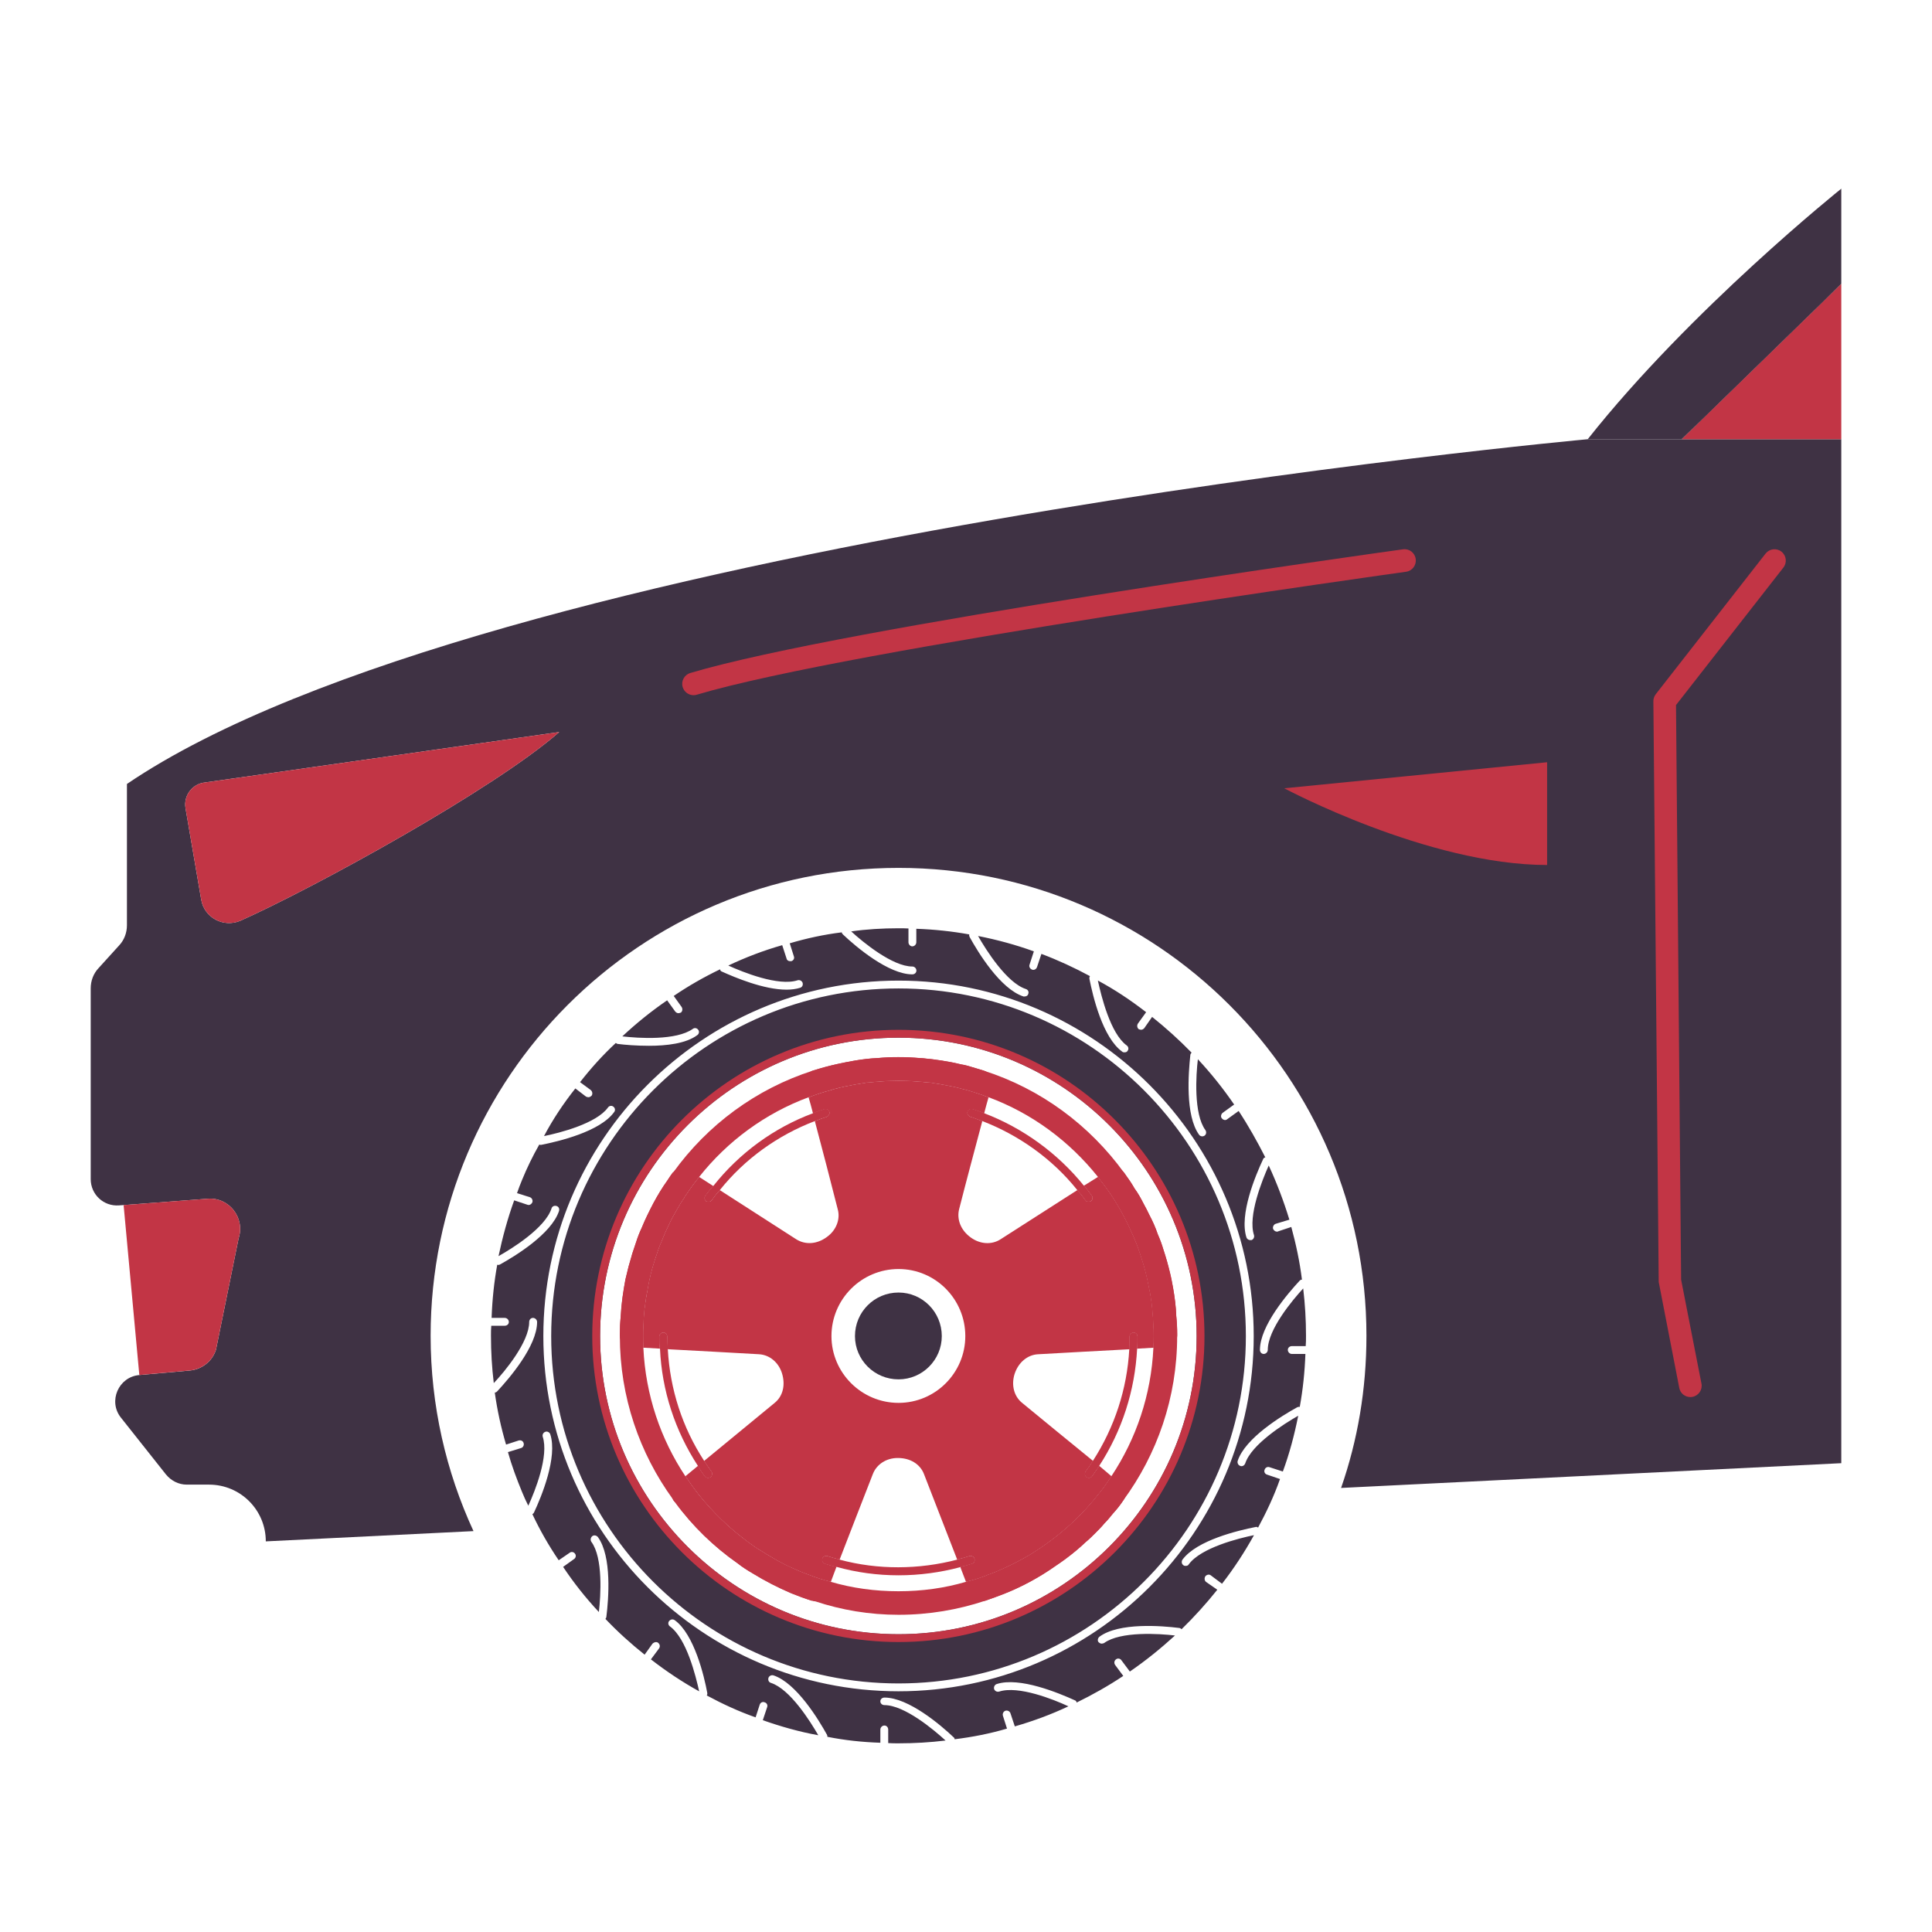
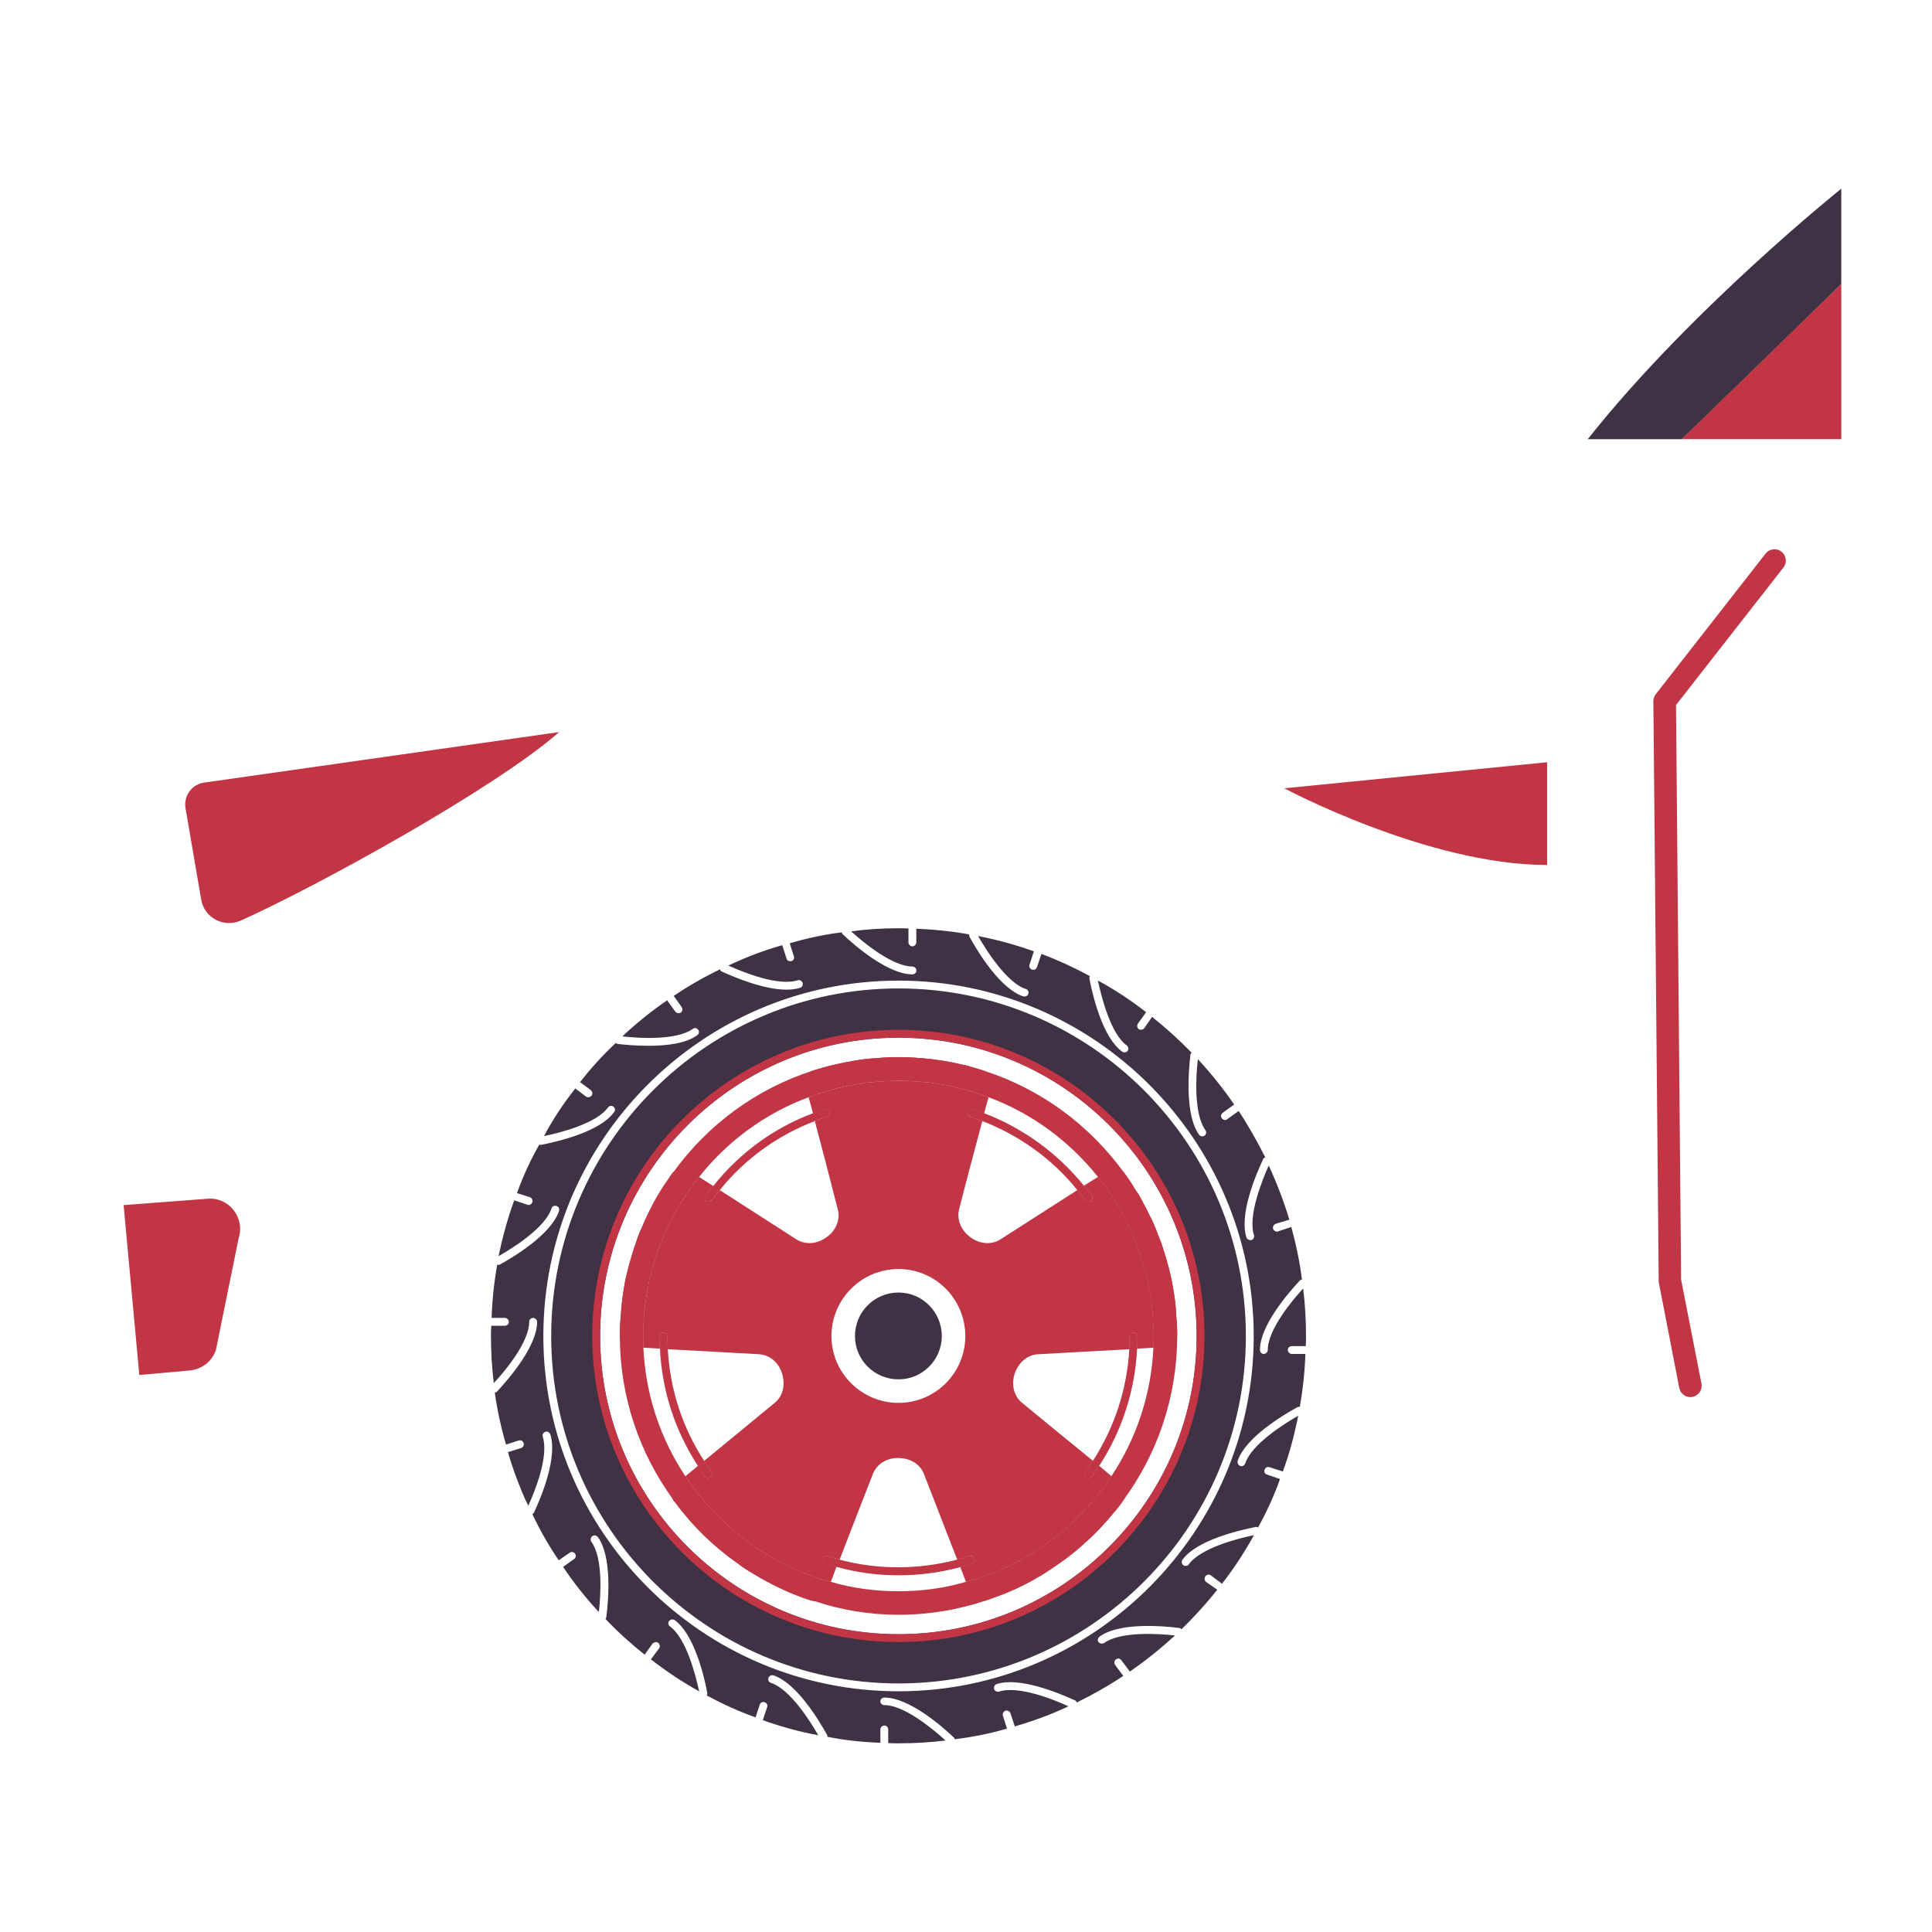
<svg xmlns="http://www.w3.org/2000/svg" version="1.1" id="Layer_1" x="0px" y="0px" viewBox="0 0 64 64" style="enable-background:new 0 0 64 64;" xml:space="preserve">
  <style type="text/css">
	.st0{fill:#C23545;}
	.st1{fill:#3F3244;}
	.st2{fill:#51AB39;}
	.st3{fill:#B8B7BC;}
	.st4{fill:#F9A622;}
</style>
  <g>
    <g>
-       <path class="st1" d="M3.005,32.74v6.32c0,0.51,0.43,0.91,0.94,0.87l0.15-0.01    L6.875,39.71c0.71-0.06,1.25,0.63,1.03,1.31l-0.75,3.69    c-0.12,0.38-0.46,0.65-0.86,0.69l-1.68,0.15    c-0.69,0.06-1.04,0.87-0.61,1.41l1.49,1.88    c0.17,0.21,0.42,0.34,0.69,0.34h0.74c1.04,0,1.88,0.84,1.88,1.88    l6.88-0.34C14.775,48.75,14.265,46.56,14.265,44.25c0-8.56,6.94-15.5,15.5-15.5    s15.5,6.94,15.5,15.5c0,1.77-0.29,3.46-0.84,5.04l16.57-0.82V14.55h-8.4    c0,0-36.45,3.32-48.39,11.42v4.68c0,0.25-0.09,0.49-0.26,0.67l-0.68,0.75    C3.095,32.25,3.005,32.49,3.005,32.74z M6.145,26.77    C6.075,26.35,6.375,25.96,6.795,25.92L18.525,24.25    c-2.17,1.9-8.1,5.15-10.56,6.25c-0.56,0.24-1.2-0.1-1.3-0.7    L6.145,26.77z" />
      <path class="st0" d="M6.145,26.77l0.52,3.03C6.765,30.4,7.405,30.74,7.965,30.5    c2.46-1.1,8.39-4.35,10.56-6.25L6.795,25.92    C6.375,25.96,6.075,26.35,6.145,26.77z" />
      <polygon class="st0" points="55.705,14.55 60.995,14.55 60.995,9.4   " />
      <path class="st1" d="M52.595,14.55h3.11l5.29-5.15V6.25    C60.995,6.25,55.995,10.25,52.595,14.55z" />
      <path class="st1" d="M55.705,14.55l5.29-5.15    C59.315,10.97,57.515,12.71,55.705,14.55z" />
      <path class="st0" d="M4.095,39.92l0.52,5.628l1.68-0.15    c0.4-0.04,0.74-0.31,0.86-0.69l0.75-3.688    C8.125,40.34,7.585,39.65,6.875,39.71L4.095,39.92z" />
      <path class="st0" d="M55.995,46.28c0.023,0,0.048-0.002,0.072-0.007    c0.203-0.04,0.336-0.237,0.296-0.44l-0.674-3.443L55.52,23.356l3.558-4.556    c0.127-0.164,0.098-0.399-0.065-0.526c-0.162-0.127-0.398-0.099-0.526,0.064    l-3.638,4.659c-0.052,0.067-0.08,0.15-0.079,0.235l0.177,19.234l0.681,3.511    C55.662,46.156,55.819,46.28,55.995,46.28z" />
      <path class="st0" d="M51.25,25.25l-8.707,0.863c0,0,4.75,2.541,8.707,2.541V25.25z" />
-       <path class="st0" d="M22.975,23.029c0.035,0,0.071-0.005,0.107-0.016    c5.044-1.506,23.312-4.047,23.496-4.073c0.205-0.028,0.348-0.218,0.319-0.423    c-0.027-0.205-0.214-0.35-0.423-0.32c-0.753,0.104-18.509,2.575-23.607,4.097    c-0.198,0.059-0.312,0.268-0.252,0.467C22.665,22.924,22.813,23.029,22.975,23.029    z" />
    </g>
    <g>
      <path class="st1" d="M17.792,43.793c0,0.8-0.924,1.869-1.319,2.295    c-0.031,0.031-0.052,0.042-0.083,0.042c0.083,0.592,0.208,1.163,0.374,1.724    l0.415-0.135c0.073-0.021,0.145,0.01,0.166,0.083    c0.021,0.062-0.01,0.145-0.083,0.166l-0.436,0.135    c0.125,0.447,0.291,0.893,0.467,1.319c0.062,0.156,0.135,0.312,0.208,0.457    c0.228-0.499,0.685-1.651,0.478-2.285c-0.021-0.073,0.021-0.145,0.093-0.166    c0.062-0.021,0.135,0.021,0.156,0.083c0.249,0.758-0.291,2.067-0.54,2.596    c-0.01,0.021-0.031,0.042-0.052,0.052c0.249,0.53,0.54,1.038,0.872,1.527    l0.363-0.249c0.052-0.042,0.135-0.031,0.177,0.031    c0.042,0.052,0.031,0.135-0.031,0.177l-0.363,0.26    c0.353,0.53,0.748,1.028,1.184,1.495c0.062-0.53,0.145-1.797-0.249-2.326    c-0.042-0.062-0.021-0.145,0.031-0.187s0.135-0.031,0.187,0.031    c0.467,0.644,0.353,2.056,0.28,2.638c0,0.031-0.021,0.052-0.031,0.073    c0.405,0.426,0.841,0.82,1.298,1.184l0.26-0.363    c0.052-0.052,0.135-0.073,0.187-0.031c0.062,0.052,0.073,0.125,0.031,0.187    l-0.27,0.363c0.509,0.395,1.038,0.748,1.599,1.059    c-0.114-0.509-0.415-1.745-0.966-2.15c-0.062-0.042-0.073-0.125-0.031-0.177    c0.052-0.062,0.125-0.073,0.187-0.031c0.644,0.467,0.976,1.848,1.08,2.42    c0,0.031,0,0.052-0.021,0.073c0.519,0.28,1.059,0.53,1.62,0.727l0.135-0.415    c0.021-0.073,0.093-0.114,0.166-0.083c0.073,0.021,0.104,0.093,0.083,0.156    l-0.145,0.436c0.592,0.208,1.205,0.384,1.838,0.498    c-0.27-0.467-0.935-1.527-1.568-1.734c-0.073-0.021-0.104-0.093-0.083-0.166    c0.021-0.062,0.093-0.104,0.166-0.083c0.758,0.249,1.495,1.464,1.776,1.973    c0.01,0.021,0.01,0.042,0.01,0.062c0.571,0.114,1.153,0.177,1.755,0.197    v-0.436c0-0.073,0.062-0.135,0.135-0.135c0.073,0,0.125,0.062,0.125,0.135v0.447    C29.537,57.75,29.651,57.75,29.765,57.75c0.53,0,1.049-0.031,1.558-0.093    c-0.384-0.353-1.36-1.173-2.025-1.173c-0.073,0-0.135-0.052-0.135-0.125    s0.062-0.125,0.135-0.125c0.8,0,1.869,0.914,2.295,1.319    c0.021,0.01,0.031,0.042,0.031,0.062c0.592-0.073,1.173-0.187,1.734-0.353    l-0.135-0.426c-0.021-0.073,0.021-0.145,0.083-0.166    c0.073-0.021,0.145,0.021,0.166,0.083l0.145,0.436    c0.613-0.177,1.205-0.395,1.776-0.665c-0.488-0.228-1.662-0.696-2.295-0.488    c-0.073,0.021-0.145-0.021-0.166-0.083c-0.021-0.073,0.021-0.145,0.083-0.166    c0.758-0.249,2.067,0.301,2.596,0.54c0.031,0.01,0.052,0.042,0.052,0.073    c0.53-0.26,1.049-0.55,1.547-0.883l-0.27-0.363    c-0.042-0.062-0.031-0.145,0.031-0.187c0.052-0.042,0.135-0.031,0.177,0.031    l0.28,0.374c0.53-0.363,1.028-0.768,1.495-1.194    c-0.519-0.062-1.807-0.145-2.347,0.249c-0.021,0.01-0.052,0.021-0.083,0.021    s-0.073-0.021-0.104-0.052c-0.042-0.052-0.021-0.135,0.031-0.177    c0.644-0.478,2.067-0.363,2.638-0.291c0.031,0,0.062,0.021,0.083,0.042    c0.426-0.415,0.82-0.852,1.184-1.308l-0.374-0.26    c-0.052-0.042-0.062-0.125-0.021-0.187c0.042-0.052,0.125-0.073,0.177-0.031    l0.374,0.28c0.395-0.509,0.748-1.049,1.059-1.61    c-0.509,0.104-1.755,0.415-2.16,0.966c-0.021,0.042-0.062,0.052-0.104,0.052    c-0.021,0-0.052,0-0.073-0.021c-0.062-0.042-0.073-0.125-0.031-0.187    c0.478-0.644,1.848-0.966,2.42-1.08c0.031-0.01,0.062,0,0.083,0.021    c0.28-0.519,0.53-1.049,0.727-1.61l-0.426-0.145    c-0.073-0.021-0.114-0.093-0.083-0.166c0.021-0.062,0.083-0.104,0.156-0.083    l0.447,0.145c0.218-0.592,0.384-1.215,0.509-1.848    c-0.457,0.26-1.547,0.945-1.755,1.578c-0.021,0.052-0.062,0.093-0.125,0.093    c-0.01,0-0.021,0-0.042-0.01c-0.062-0.021-0.104-0.093-0.083-0.166    c0.249-0.758,1.464-1.495,1.973-1.776c0.031-0.01,0.052-0.021,0.083-0.01    c0.104-0.571,0.166-1.163,0.187-1.755h-0.447c-0.073,0-0.135-0.062-0.135-0.135    s0.062-0.125,0.135-0.125h0.457c0.01-0.114,0.01-0.228,0.01-0.343    c0-0.53-0.031-1.049-0.093-1.568c-0.353,0.384-1.173,1.36-1.173,2.035    c0,0.073-0.062,0.135-0.135,0.135s-0.125-0.062-0.125-0.135    c0-0.8,0.924-1.869,1.319-2.295c0.021-0.021,0.042-0.031,0.073-0.031    c-0.073-0.592-0.197-1.173-0.353-1.745l-0.436,0.145    c-0.01,0.01-0.021,0.01-0.042,0.01c-0.052,0-0.104-0.042-0.125-0.093    c-0.021-0.062,0.021-0.145,0.083-0.166l0.447-0.135h0.01    c-0.187-0.613-0.415-1.215-0.685-1.797c-0.218,0.488-0.696,1.672-0.488,2.305    c0.021,0.073-0.021,0.145-0.083,0.166H41.417c-0.052,0-0.104-0.031-0.125-0.083    c-0.249-0.758,0.301-2.067,0.55-2.596c0.01-0.031,0.031-0.052,0.073-0.062    c-0.27-0.53-0.561-1.049-0.883-1.537l-0.374,0.27    c-0.021,0.021-0.052,0.031-0.073,0.031c-0.042,0-0.083-0.021-0.114-0.062    c-0.042-0.052-0.021-0.135,0.031-0.177l0.374-0.27h0.01    c-0.363-0.53-0.768-1.038-1.205-1.506c-0.062,0.519-0.145,1.807,0.249,2.347    c0.042,0.062,0.031,0.145-0.031,0.187c-0.021,0.01-0.042,0.021-0.073,0.021    c-0.042,0-0.083-0.021-0.104-0.052c-0.467-0.644-0.353-2.056-0.291-2.638    c0-0.031,0.021-0.062,0.042-0.083c-0.415-0.426-0.852-0.82-1.308-1.184    l-0.26,0.374c-0.031,0.031-0.062,0.052-0.104,0.052    c-0.031,0-0.052-0.01-0.083-0.021c-0.052-0.052-0.062-0.125-0.021-0.187    l0.27-0.374c-0.509-0.395-1.038-0.748-1.599-1.049    c0.114,0.519,0.415,1.755,0.955,2.15c0.062,0.042,0.073,0.125,0.031,0.177    c-0.021,0.042-0.062,0.052-0.104,0.052c-0.021,0-0.052,0-0.073-0.021    c-0.654-0.467-0.976-1.848-1.09-2.42c0-0.031,0-0.062,0.021-0.083    c-0.519-0.28-1.059-0.53-1.61-0.737l-0.145,0.436    c-0.021,0.062-0.073,0.093-0.125,0.093c-0.01,0-0.021,0-0.042-0.01    c-0.062-0.021-0.104-0.093-0.083-0.156l0.145-0.447    c-0.602-0.218-1.215-0.384-1.848-0.509c0.26,0.457,0.945,1.547,1.578,1.755    c0.073,0.021,0.114,0.093,0.083,0.166c-0.01,0.052-0.062,0.083-0.125,0.083    h-0.031c-0.768-0.249-1.506-1.464-1.786-1.973    c-0.01-0.031-0.021-0.052-0.01-0.083c-0.571-0.104-1.163-0.166-1.755-0.187    v0.447c0,0.073-0.062,0.135-0.135,0.135c-0.062,0-0.125-0.062-0.125-0.135v-0.457    C29.983,30.75,29.879,30.75,29.765,30.75c-0.53,0-1.059,0.031-1.568,0.104    c0.395,0.363,1.371,1.163,2.025,1.163c0.073,0,0.135,0.062,0.135,0.135    s-0.062,0.125-0.135,0.125c-0.789,0-1.869-0.914-2.295-1.319    c-0.021-0.021-0.042-0.042-0.042-0.073c-0.592,0.073-1.163,0.197-1.724,0.363    l0.135,0.426c0.031,0.073-0.01,0.145-0.083,0.166h-0.042    c-0.052,0-0.104-0.031-0.114-0.083l-0.145-0.447    c-0.623,0.177-1.215,0.405-1.786,0.675c0.478,0.218,1.662,0.696,2.295,0.488    c0.073-0.021,0.145,0.021,0.166,0.083c0.021,0.073-0.01,0.145-0.083,0.166    c-0.135,0.042-0.291,0.062-0.447,0.062c-0.758,0-1.713-0.405-2.15-0.602    c-0.031-0.01-0.052-0.042-0.052-0.073c-0.54,0.26-1.049,0.55-1.537,0.883    l0.26,0.363c0.042,0.062,0.031,0.145-0.021,0.187    c-0.031,0.01-0.052,0.021-0.083,0.021c-0.042,0-0.073-0.021-0.104-0.052    l-0.27-0.374c-0.53,0.363-1.018,0.758-1.485,1.194    c0.53,0.062,1.786,0.145,2.337-0.249c0.052-0.042,0.135-0.031,0.177,0.031    c0.042,0.052,0.031,0.135-0.031,0.177c-0.374,0.28-1.018,0.353-1.599,0.353    c-0.415,0-0.8-0.031-1.038-0.062c-0.021,0-0.042-0.021-0.062-0.031    c-0.426,0.395-0.82,0.831-1.184,1.298l0.353,0.26    c0.052,0.042,0.073,0.125,0.031,0.187c-0.031,0.031-0.073,0.052-0.104,0.052    c-0.031,0-0.062-0.01-0.083-0.021l-0.353-0.27    c-0.395,0.498-0.748,1.028-1.038,1.578c0.519-0.104,1.734-0.415,2.118-0.945    c0.042-0.062,0.125-0.073,0.177-0.031c0.062,0.042,0.073,0.125,0.031,0.177    c-0.467,0.654-1.848,0.976-2.42,1.09c-0.01,0-0.01,0-0.021,0    c-0.01,0-0.031,0-0.042-0.01c-0.218,0.384-0.405,0.768-0.571,1.173    c-0.062,0.145-0.114,0.291-0.166,0.436l0.426,0.135    c0.062,0.021,0.104,0.093,0.083,0.166c-0.021,0.052-0.073,0.093-0.125,0.093    c-0.01,0-0.031-0.01-0.042-0.01l-0.436-0.145    c-0.218,0.602-0.384,1.215-0.519,1.848c0.447-0.249,1.547-0.935,1.755-1.578    c0.021-0.073,0.093-0.104,0.166-0.083c0.073,0.021,0.104,0.093,0.083,0.166    c-0.249,0.758-1.454,1.495-1.963,1.776c-0.021,0.01-0.042,0.01-0.062,0.01    c-0.01,0-0.01,0-0.021-0.01c-0.104,0.571-0.166,1.163-0.187,1.765h0.436    c0.073,0,0.135,0.062,0.135,0.135s-0.062,0.125-0.135,0.125h-0.447    c-0.01,0.114-0.01,0.218-0.01,0.332c0,0.54,0.031,1.049,0.093,1.568    c0.364-0.384,1.173-1.36,1.173-2.025c0-0.073,0.052-0.135,0.125-0.135    C17.729,43.658,17.792,43.72,17.792,43.793z M17.999,44.26    c0-6.49,5.275-11.776,11.766-11.776c6.48,0,11.766,5.286,11.766,11.776    c0,6.48-5.286,11.766-11.766,11.766C23.275,56.026,17.999,50.74,17.999,44.26z     M18.259,44.26c0,6.345,5.161,11.506,11.506,11.506    c6.345,0,11.506-5.161,11.506-11.506c0-6.355-5.161-11.517-11.506-11.517    C23.42,32.744,18.259,37.905,18.259,44.26z M19.879,44.26    c0-5.452,4.434-9.886,9.886-9.886c5.442,0,9.876,4.434,9.876,9.886    c0,5.442-4.434,9.876-9.876,9.876C24.313,54.136,19.879,49.702,19.879,44.26z" />
      <g>
        <path class="st0" d="M23.119,48.56c0.073,0.114,0.145,0.228,0.228,0.343     c0.031,0.031,0.073,0.052,0.104,0.052c0.031,0,0.062-0.01,0.083-0.021     c0.052-0.042,0.073-0.125,0.031-0.187c-0.083-0.114-0.166-0.228-0.239-0.353     L23.119,48.56z M22.288,49.66c0,0.01,0.01,0.031,0.021,0.042     c0.021,0.021,0.042,0.052,0.062,0.073c0.571,0.779,1.277,1.464,2.067,2.015     c0.156,0.125,0.322,0.228,0.498,0.332c0.405,0.249,0.831,0.467,1.267,0.654     c0.228,0.093,0.457,0.177,0.685,0.249h0.01c0.01,0,0.01,0,0.021,0     c0.031,0.01,0.052,0.021,0.083,0.021c0.156,0,0.301-0.093,0.363-0.249     c0,0,0.062-0.145,0.156-0.395c-0.26-0.062-0.509-0.145-0.748-0.239     c-0.177-0.062-0.353-0.135-0.53-0.218c-0.166-0.073-0.332-0.156-0.498-0.249     c-0.239-0.135-0.478-0.28-0.706-0.426c-0.114-0.083-0.228-0.156-0.332-0.239     c-0.582-0.436-1.09-0.935-1.547-1.495c-0.156-0.197-0.312-0.415-0.457-0.633     l-0.322,0.27C22.226,49.287,22.195,49.505,22.288,49.66z M27.242,51.634     c-0.021,0.073,0.021,0.145,0.083,0.166c0.125,0.042,0.249,0.073,0.384,0.104     c0.042-0.073,0.062-0.156,0.104-0.239c-0.135-0.031-0.27-0.073-0.405-0.114     C27.335,51.53,27.262,51.571,27.242,51.634z M31.707,51.665     c0.042,0.083,0.062,0.166,0.104,0.239c0.135-0.031,0.26-0.062,0.384-0.104     c0.073-0.021,0.104-0.093,0.083-0.166c-0.021-0.062-0.093-0.104-0.166-0.083     C31.977,51.592,31.842,51.634,31.707,51.665z M31.998,52.402     c0.093,0.249,0.156,0.395,0.156,0.395c0.073,0.187,0.291,0.291,0.488,0.228     c0.208-0.073,0.415-0.145,0.623-0.228c0.602-0.239,1.173-0.55,1.703-0.924     c0.114-0.073,0.208-0.145,0.312-0.218c0.239-0.177,0.467-0.363,0.685-0.571     c0.114-0.093,0.218-0.197,0.322-0.301c0.104-0.104,0.208-0.208,0.301-0.322     c0.104-0.104,0.197-0.218,0.28-0.322c0.125-0.135,0.239-0.28,0.343-0.436     c0.125-0.166,0.093-0.405-0.062-0.53c0,0-0.125-0.104-0.332-0.27     c-0.135,0.218-0.291,0.436-0.457,0.633c-0.613,0.779-1.371,1.433-2.212,1.952     c-0.28,0.166-0.571,0.322-0.872,0.457c-0.177,0.083-0.353,0.156-0.53,0.218     C32.507,52.267,32.257,52.34,31.998,52.402z M35.996,48.933     c0.021,0.01,0.042,0.021,0.073,0.021c0.042,0,0.083-0.021,0.104-0.052     c0.083-0.114,0.156-0.228,0.239-0.343c-0.073-0.052-0.135-0.114-0.208-0.166     c-0.073,0.125-0.156,0.239-0.239,0.353     C35.923,48.809,35.933,48.892,35.996,48.933z M36.37,38.985     c0.156,0.197,0.312,0.405,0.457,0.623c0.28,0.426,0.519,0.883,0.727,1.36     c0.042,0.093,0.073,0.187,0.114,0.28c0.156,0.426,0.291,0.862,0.374,1.308     c0.021,0.093,0.042,0.197,0.062,0.301c0.021,0.114,0.031,0.228,0.052,0.353     c0.021,0.218,0.042,0.436,0.052,0.654c0.01,0.135,0.01,0.26,0.01,0.395     c0,0.125,0,0.26-0.01,0.384c0.27-0.01,0.426-0.021,0.426-0.021     c0.197-0.021,0.363-0.187,0.363-0.395v-0.031c0-0.197-0.01-0.405-0.031-0.602     c-0.01-0.312-0.052-0.623-0.104-0.924c-0.031-0.166-0.062-0.343-0.104-0.509     c-0.062-0.26-0.135-0.519-0.218-0.768c-0.052-0.177-0.114-0.343-0.187-0.509     c-0.073-0.218-0.166-0.426-0.27-0.623c-0.062-0.135-0.135-0.27-0.208-0.405     c-0.083-0.166-0.177-0.332-0.291-0.488c-0.093-0.166-0.208-0.332-0.322-0.488     c-0.01-0.01-0.01-0.021-0.021-0.031c-0.125-0.166-0.353-0.208-0.519-0.093     L36.37,38.985z M35.684,39.421c0.104,0.104,0.187,0.218,0.27,0.332     c0.021,0.042,0.062,0.052,0.104,0.052c0.021,0,0.052,0,0.073-0.021     c0.062-0.042,0.073-0.125,0.031-0.177c-0.083-0.114-0.166-0.228-0.26-0.332     L35.684,39.421z M32.05,36.825c-0.021,0.062,0.021,0.135,0.093,0.166     c0.135,0.042,0.26,0.093,0.395,0.145c0.021-0.093,0.042-0.177,0.062-0.26     c-0.125-0.052-0.26-0.093-0.384-0.135     C32.143,36.721,32.081,36.752,32.05,36.825z M26.681,35.932     c0,0,0.042,0.156,0.104,0.415c0.239-0.093,0.488-0.177,0.737-0.239v-0.01     c0.042-0.01,0.083-0.021,0.135-0.031c0.218-0.062,0.436-0.104,0.665-0.145     c0.125-0.021,0.249-0.042,0.374-0.062c0.166-0.01,0.332-0.031,0.498-0.042     c0.187-0.01,0.374-0.021,0.571-0.021s0.384,0.01,0.571,0.021     c0.166,0.01,0.332,0.031,0.498,0.042c0.125,0.021,0.249,0.042,0.374,0.062     c0.228,0.042,0.447,0.083,0.665,0.145c0.042,0.01,0.083,0.021,0.125,0.031     c0.26,0.073,0.509,0.156,0.748,0.249c0.062-0.26,0.104-0.415,0.104-0.415     c0.052-0.197-0.062-0.405-0.26-0.467c-0.166-0.052-0.343-0.104-0.519-0.156     c-0.083-0.021-0.156-0.042-0.239-0.052c-0.208-0.052-0.426-0.093-0.633-0.125     c-0.166-0.021-0.332-0.052-0.488-0.062c-0.083-0.01-0.166-0.021-0.239-0.021     c-0.239-0.021-0.467-0.031-0.706-0.031c-0.01,0-0.01,0-0.021,0     c-0.228,0-0.447,0.01-0.675,0.031c-0.249,0.01-0.509,0.042-0.748,0.083     c-0.197,0.031-0.384,0.073-0.582,0.114c-0.28,0.062-0.55,0.135-0.81,0.218     C26.733,35.527,26.629,35.735,26.681,35.932z M37.408,44.697     c0.083-0.01,0.177-0.01,0.26-0.021c0.01-0.135,0.01-0.26,0.01-0.395     c0-0.073-0.052-0.135-0.125-0.135c-0.073,0-0.135,0.062-0.135,0.135     C37.418,44.416,37.418,44.562,37.408,44.697z M21.842,44.281     c0,0.135,0,0.26,0.021,0.395c0.083,0.01,0.166,0.01,0.26,0.021     c-0.01-0.135-0.021-0.28-0.021-0.415c0-0.073-0.052-0.135-0.125-0.135     S21.842,44.208,21.842,44.281z M20.533,44.198v0.062     c0.01,0.197,0.166,0.343,0.363,0.363c0,0,0.156,0.01,0.415,0.021     c-0.01-0.125-0.01-0.26-0.01-0.384c0-0.135,0-0.26,0.01-0.395     c0.01-0.208,0.021-0.415,0.052-0.623c0.021-0.177,0.052-0.343,0.083-0.509     c0.052-0.332,0.135-0.665,0.239-0.987c0.042-0.125,0.083-0.249,0.125-0.374     c0.031-0.093,0.073-0.187,0.114-0.28c0.062-0.166,0.135-0.332,0.218-0.498     c0.083-0.187,0.187-0.374,0.291-0.55c0.073-0.125,0.145-0.249,0.228-0.363     c0.01-0.031,0.021-0.052,0.042-0.073c0.145-0.218,0.291-0.426,0.457-0.623     l-0.353-0.228c-0.166-0.104-0.364-0.083-0.498,0.073     c-0.01-0.01-0.021,0.01-0.031,0.021c-0.062,0.083-0.114,0.166-0.166,0.249     c-0.177,0.239-0.332,0.498-0.467,0.758c-0.135,0.26-0.27,0.53-0.384,0.81     c-0.073,0.156-0.135,0.312-0.187,0.478c-0.042,0.125-0.083,0.249-0.125,0.374     c-0.042,0.145-0.083,0.291-0.125,0.436c-0.031,0.145-0.073,0.28-0.104,0.426     c-0.073,0.395-0.135,0.8-0.156,1.215C20.543,43.793,20.533,44.001,20.533,44.198     z M23.389,39.785c0.031,0.021,0.052,0.021,0.083,0.021     c0.042,0,0.073-0.01,0.104-0.052c0.083-0.114,0.166-0.228,0.27-0.332     l-0.218-0.135c-0.093,0.104-0.177,0.208-0.26,0.322     C23.327,39.66,23.337,39.743,23.389,39.785z M26.93,36.877     c0.021,0.083,0.042,0.166,0.062,0.26c0.125-0.052,0.26-0.104,0.395-0.145     c0.062-0.031,0.104-0.104,0.083-0.166c-0.021-0.073-0.093-0.104-0.166-0.083     C27.179,36.783,27.055,36.825,26.93,36.877z" />
        <path class="st0" d="M20.533,44.198v0.062c0,2.015,0.654,3.884,1.755,5.4     c0.021,0.042,0.052,0.083,0.083,0.114c0.571,0.779,1.277,1.464,2.067,2.015     c0.156,0.125,0.322,0.228,0.498,0.332c0.405,0.249,0.831,0.467,1.267,0.654     c0.228,0.093,0.457,0.177,0.685,0.249h0.01c0.01,0,0.01,0,0.021,0     c0.031,0.01,0.052,0.021,0.083,0.021c0.872,0.291,1.807,0.447,2.762,0.447     c1.007,0,1.973-0.166,2.876-0.467c0.208-0.073,0.415-0.145,0.623-0.228     c0.602-0.239,1.173-0.55,1.703-0.924c0.114-0.073,0.208-0.145,0.312-0.218     c0.239-0.177,0.467-0.363,0.685-0.571c0.114-0.093,0.218-0.197,0.322-0.301     c0.104-0.104,0.208-0.208,0.301-0.322c0.104-0.104,0.197-0.218,0.28-0.322     c0.125-0.135,0.239-0.28,0.343-0.436c1.122-1.527,1.786-3.406,1.786-5.442     v-0.062c0-0.197-0.01-0.405-0.031-0.602c-0.01-0.312-0.052-0.623-0.104-0.924     c-0.031-0.166-0.062-0.343-0.104-0.509c-0.062-0.26-0.135-0.519-0.218-0.768     c-0.052-0.177-0.114-0.343-0.187-0.509c-0.073-0.218-0.166-0.426-0.27-0.623     c-0.062-0.135-0.135-0.27-0.208-0.405c-0.083-0.166-0.177-0.332-0.291-0.488     c-0.093-0.166-0.208-0.332-0.322-0.488c-0.01-0.01-0.01-0.021-0.021-0.031     c-1.142-1.578-2.762-2.783-4.652-3.385c-0.166-0.052-0.343-0.104-0.519-0.156     c-0.083-0.021-0.156-0.042-0.239-0.052c-0.208-0.052-0.426-0.093-0.633-0.125     c-0.166-0.021-0.332-0.052-0.488-0.062c-0.083-0.01-0.166-0.021-0.239-0.021     c-0.239-0.021-0.467-0.031-0.706-0.031c-0.01,0-0.01,0-0.021,0     c-0.228,0-0.447,0.01-0.675,0.031c-0.249,0.01-0.509,0.042-0.748,0.083     c-0.197,0.031-0.384,0.073-0.582,0.114c-0.28,0.062-0.55,0.135-0.81,0.218     c-1.88,0.602-3.489,1.797-4.621,3.365c-0.073,0.083-0.135,0.177-0.197,0.27     c-0.166,0.239-0.322,0.498-0.467,0.758c-0.135,0.26-0.27,0.53-0.384,0.81     c-0.073,0.156-0.135,0.312-0.187,0.478c-0.042,0.125-0.083,0.249-0.125,0.374     c-0.042,0.145-0.083,0.291-0.125,0.436c-0.031,0.145-0.073,0.28-0.104,0.426     c-0.073,0.395-0.135,0.8-0.156,1.215C20.543,43.793,20.533,44.001,20.533,44.198     z M21.312,44.645c-0.01-0.125-0.01-0.26-0.01-0.384     c0-0.135,0-0.26,0.01-0.395c0.01-0.208,0.021-0.415,0.052-0.623     c0.021-0.177,0.042-0.343,0.083-0.509c0.052-0.332,0.135-0.665,0.239-0.987     c0.042-0.125,0.083-0.249,0.125-0.374c0.031-0.093,0.073-0.187,0.114-0.28     c0.062-0.166,0.135-0.332,0.218-0.498c0.083-0.187,0.187-0.374,0.291-0.55     c0.073-0.125,0.145-0.249,0.228-0.363c0.01-0.031,0.021-0.052,0.042-0.073     c0.145-0.218,0.291-0.426,0.457-0.623c0.935-1.184,2.191-2.108,3.624-2.638     c0.239-0.093,0.488-0.177,0.737-0.239c0.042-0.021,0.083-0.031,0.135-0.042     c0.218-0.062,0.436-0.104,0.665-0.145c0.125-0.021,0.249-0.042,0.374-0.062     c0.166-0.01,0.332-0.031,0.498-0.042c0.187-0.01,0.374-0.021,0.571-0.021     s0.384,0.01,0.571,0.021c0.166,0.01,0.332,0.031,0.498,0.042     c0.125,0.021,0.249,0.042,0.374,0.062c0.228,0.042,0.447,0.083,0.665,0.145     c0.042,0.01,0.083,0.021,0.125,0.031c0.26,0.073,0.509,0.156,0.748,0.249     c1.433,0.53,2.679,1.454,3.624,2.638c0.156,0.197,0.312,0.405,0.457,0.623     c0.28,0.426,0.519,0.883,0.727,1.36c0.042,0.093,0.073,0.187,0.114,0.28     c0.156,0.426,0.291,0.862,0.374,1.308c0.021,0.093,0.042,0.197,0.062,0.301     c0.021,0.114,0.031,0.228,0.052,0.353c0.021,0.218,0.042,0.436,0.052,0.654     c0.01,0.135,0.01,0.26,0.01,0.395c0,0.125,0,0.26-0.01,0.384     c-0.073,1.568-0.571,3.022-1.392,4.258c-0.135,0.218-0.291,0.436-0.457,0.633     c-0.613,0.779-1.371,1.433-2.212,1.952c-0.28,0.166-0.571,0.322-0.872,0.457     c-0.177,0.083-0.353,0.156-0.53,0.218c-0.239,0.104-0.488,0.177-0.748,0.239     c-0.706,0.208-1.454,0.312-2.233,0.312s-1.537-0.104-2.243-0.312     c-0.26-0.062-0.509-0.145-0.748-0.239c-0.177-0.062-0.353-0.135-0.53-0.218     c-0.166-0.073-0.332-0.156-0.498-0.249c-0.239-0.135-0.478-0.28-0.706-0.426     c-0.114-0.083-0.228-0.156-0.332-0.239c-0.582-0.436-1.09-0.935-1.547-1.495     c-0.156-0.197-0.312-0.415-0.457-0.633     C21.883,47.667,21.385,46.213,21.312,44.645z" />
        <path class="st0" d="M19.619,44.26c0,5.587,4.548,10.135,10.146,10.135     c5.587,0,10.135-4.548,10.135-10.135c0-5.597-4.548-10.146-10.135-10.146     C24.168,34.115,19.619,38.663,19.619,44.26z M19.879,44.26     c0-5.452,4.434-9.886,9.886-9.886c5.442,0,9.876,4.434,9.876,9.886     c0,5.442-4.434,9.876-9.876,9.876C24.313,54.136,19.879,49.702,19.879,44.26z" />
        <path class="st0" d="M21.302,44.26c0,0.125,0,0.26,0.01,0.384     c0.156,0.01,0.332,0.021,0.55,0.031c-0.021-0.135-0.021-0.26-0.021-0.395     c0-0.073,0.062-0.135,0.135-0.135s0.125,0.062,0.125,0.135     c0,0.135,0.01,0.28,0.021,0.415c0.924,0.052,2.17,0.114,3.022,0.166     c0.353,0.021,0.644,0.27,0.758,0.623c0.125,0.395,0.031,0.768-0.239,0.987     L23.327,48.393c0.073,0.125,0.156,0.239,0.239,0.353     c0.042,0.062,0.021,0.145-0.031,0.187c-0.021,0.01-0.052,0.021-0.083,0.021     c-0.031,0-0.073-0.021-0.104-0.052c-0.083-0.114-0.156-0.228-0.228-0.343     l-0.415,0.343c0.145,0.218,0.301,0.436,0.457,0.633     c0.457,0.561,0.966,1.059,1.547,1.495c0.104,0.083,0.218,0.156,0.332,0.239     c0.228,0.145,0.467,0.291,0.706,0.426c0.166,0.093,0.332,0.177,0.498,0.249     c0.177,0.083,0.353,0.156,0.53,0.218c0.239,0.093,0.488,0.177,0.748,0.239     c0.052-0.135,0.114-0.312,0.187-0.499c-0.135-0.031-0.26-0.062-0.384-0.104     c-0.062-0.021-0.104-0.093-0.083-0.166c0.021-0.062,0.093-0.104,0.166-0.083     c0.135,0.042,0.27,0.083,0.405,0.114c0.332-0.862,0.789-2.035,1.101-2.835     c0.125-0.322,0.447-0.53,0.82-0.53c0.01,0,0.01,0,0.01,0     c0.415,0,0.737,0.208,0.862,0.53c0.312,0.8,0.768,1.973,1.101,2.835     c0.135-0.031,0.27-0.073,0.405-0.114c0.073-0.021,0.145,0.021,0.166,0.083     c0.021,0.073-0.01,0.145-0.083,0.166c-0.125,0.042-0.249,0.073-0.384,0.104     v0.01c0.073,0.187,0.135,0.353,0.187,0.488     c0.26-0.062,0.509-0.135,0.748-0.239c0.177-0.062,0.353-0.135,0.53-0.218     c0.301-0.135,0.592-0.291,0.872-0.457c0.841-0.519,1.599-1.173,2.212-1.952     c0.166-0.197,0.322-0.415,0.457-0.633c-0.114-0.093-0.249-0.218-0.405-0.343     c-0.083,0.114-0.156,0.228-0.239,0.343c-0.021,0.031-0.062,0.052-0.104,0.052     c-0.031,0-0.052-0.01-0.073-0.021c-0.062-0.042-0.073-0.125-0.031-0.187     c0.083-0.114,0.166-0.228,0.239-0.353c-0.727-0.592-1.693-1.381-2.347-1.921     c-0.27-0.218-0.363-0.592-0.249-0.955c0.125-0.384,0.426-0.633,0.769-0.654     c0.852-0.052,2.108-0.114,3.032-0.166c0.01-0.135,0.01-0.28,0.01-0.415     c0-0.073,0.062-0.135,0.135-0.135c0.073,0,0.125,0.062,0.125,0.135     c0,0.135,0,0.26-0.01,0.395c0.208-0.01,0.395-0.021,0.54-0.031     c0.01-0.125,0.01-0.26,0.01-0.384c0-0.135,0-0.26-0.01-0.395     c-0.01-0.218-0.031-0.436-0.052-0.654c-0.021-0.125-0.031-0.239-0.052-0.353     c-0.021-0.104-0.042-0.208-0.062-0.301c-0.083-0.447-0.218-0.883-0.374-1.308     c-0.042-0.093-0.073-0.187-0.114-0.28c-0.208-0.478-0.447-0.935-0.727-1.36     c-0.145-0.218-0.301-0.426-0.457-0.623l-0.467,0.291     c0.093,0.104,0.177,0.218,0.26,0.332c0.042,0.052,0.031,0.135-0.031,0.177     c-0.021,0.021-0.052,0.021-0.073,0.021c-0.042,0-0.083-0.01-0.104-0.052     c-0.083-0.114-0.166-0.228-0.27-0.332l-2.544,1.63     c-0.291,0.187-0.675,0.166-0.987-0.062c-0.332-0.239-0.467-0.602-0.384-0.935     c0.208-0.82,0.53-2.025,0.768-2.918c-0.135-0.052-0.26-0.104-0.395-0.145     c-0.073-0.031-0.114-0.104-0.093-0.166c0.031-0.073,0.093-0.104,0.166-0.083     c0.125,0.042,0.26,0.083,0.384,0.135c0.052-0.208,0.104-0.384,0.145-0.53     c-0.239-0.093-0.488-0.177-0.748-0.249c-0.042-0.01-0.083-0.021-0.125-0.031     c-0.218-0.062-0.436-0.104-0.665-0.145c-0.125-0.021-0.249-0.042-0.374-0.062     c-0.166-0.01-0.332-0.031-0.498-0.042c-0.187-0.01-0.374-0.021-0.571-0.021     s-0.384,0.01-0.571,0.021c-0.166,0.01-0.332,0.031-0.498,0.042     c-0.125,0.021-0.249,0.042-0.374,0.062c-0.228,0.042-0.447,0.083-0.665,0.145     c-0.052,0.01-0.093,0.021-0.135,0.042c-0.249,0.062-0.498,0.145-0.737,0.239     c0.042,0.145,0.093,0.322,0.145,0.53c0.125-0.052,0.249-0.093,0.374-0.135     c0.073-0.021,0.145,0.01,0.166,0.083c0.021,0.062-0.021,0.135-0.083,0.166     c-0.135,0.042-0.27,0.093-0.395,0.145c0.239,0.893,0.55,2.098,0.758,2.918     c0.093,0.332-0.052,0.696-0.353,0.914c-0.332,0.249-0.717,0.27-1.018,0.083     l-2.534-1.63c-0.104,0.104-0.187,0.218-0.27,0.332     c-0.031,0.042-0.062,0.052-0.104,0.052c-0.031,0-0.052,0-0.083-0.021     c-0.052-0.042-0.062-0.125-0.021-0.177c0.083-0.114,0.166-0.218,0.26-0.322     l-0.467-0.301c-0.166,0.197-0.312,0.405-0.457,0.623     c-0.021,0.021-0.031,0.042-0.042,0.073c-0.083,0.114-0.156,0.239-0.228,0.363     c-0.104,0.177-0.208,0.363-0.291,0.55c-0.083,0.166-0.156,0.332-0.218,0.498     c-0.042,0.093-0.083,0.187-0.114,0.28c-0.042,0.125-0.083,0.249-0.125,0.374     c-0.104,0.322-0.187,0.654-0.239,0.987c-0.031,0.166-0.062,0.332-0.083,0.509     c-0.031,0.208-0.042,0.415-0.052,0.623C21.302,44.001,21.302,44.125,21.302,44.26     z M27.543,44.26c0-1.225,0.997-2.222,2.222-2.222s2.212,0.997,2.212,2.222     c0,1.215-0.987,2.212-2.212,2.212S27.543,45.475,27.543,44.26z" />
        <path class="st0" d="M32.05,36.825c-0.021,0.062,0.021,0.135,0.093,0.166     c0.135,0.042,0.26,0.093,0.395,0.145c1.215,0.467,2.326,1.257,3.147,2.285     c0.104,0.104,0.187,0.218,0.27,0.332c0.021,0.042,0.062,0.052,0.104,0.052     c0.021,0,0.052,0,0.073-0.021c0.062-0.042,0.073-0.125,0.031-0.177     c-0.083-0.114-0.166-0.228-0.26-0.332c-0.872-1.08-2.025-1.911-3.302-2.399     c-0.125-0.052-0.26-0.093-0.384-0.135     C32.143,36.721,32.081,36.752,32.05,36.825z" />
        <path class="st0" d="M27.242,51.634c-0.021,0.073,0.021,0.145,0.083,0.166     c0.125,0.042,0.249,0.073,0.384,0.104c0.665,0.187,1.36,0.28,2.056,0.28     c0.696,0,1.381-0.093,2.046-0.27v-0.01c0.135-0.031,0.26-0.062,0.384-0.104     c0.073-0.021,0.104-0.093,0.083-0.166c-0.021-0.062-0.093-0.104-0.166-0.083     c-0.135,0.042-0.27,0.083-0.405,0.114c-1.267,0.332-2.627,0.343-3.894,0     c-0.135-0.031-0.27-0.073-0.405-0.114C27.335,51.53,27.262,51.571,27.242,51.634z" />
        <path class="st0" d="M23.389,39.785c0.031,0.021,0.052,0.021,0.083,0.021     c0.042,0,0.073-0.01,0.104-0.052c0.083-0.114,0.166-0.228,0.27-0.332     c0.82-1.028,1.921-1.817,3.147-2.285c0.125-0.052,0.26-0.104,0.395-0.145     c0.062-0.031,0.104-0.104,0.083-0.166c-0.021-0.073-0.093-0.104-0.166-0.083     c-0.125,0.042-0.249,0.083-0.374,0.135c-1.288,0.478-2.44,1.319-3.302,2.409     c-0.093,0.104-0.177,0.208-0.26,0.322C23.327,39.66,23.337,39.743,23.389,39.785     z" />
        <path class="st0" d="M21.842,44.281c0,0.135,0,0.26,0.021,0.395     c0.062,1.392,0.499,2.721,1.257,3.884c0.073,0.114,0.145,0.228,0.228,0.343     c0.031,0.031,0.073,0.052,0.104,0.052c0.031,0,0.062-0.01,0.083-0.021     c0.052-0.042,0.073-0.125,0.031-0.187c-0.083-0.114-0.166-0.228-0.239-0.353     c-0.727-1.111-1.132-2.378-1.205-3.697c-0.01-0.135-0.021-0.28-0.021-0.415     c0-0.073-0.052-0.135-0.125-0.135S21.842,44.208,21.842,44.281z" />
        <path class="st0" d="M35.996,48.933c0.021,0.01,0.042,0.021,0.073,0.021     c0.042,0,0.083-0.021,0.104-0.052c0.083-0.114,0.156-0.228,0.239-0.343     c0.758-1.163,1.184-2.492,1.257-3.884c0.01-0.135,0.01-0.26,0.01-0.395     c0-0.073-0.052-0.135-0.125-0.135c-0.073,0-0.135,0.062-0.135,0.135     c0,0.135,0,0.28-0.01,0.415c-0.073,1.319-0.488,2.586-1.205,3.697     c-0.073,0.125-0.156,0.239-0.239,0.353     C35.923,48.809,35.933,48.892,35.996,48.933z" />
        <path class="st1" d="M28.322,44.26c0,0.789,0.644,1.433,1.443,1.433     c0.789,0,1.433-0.644,1.433-1.433c0-0.8-0.644-1.443-1.433-1.443     C28.965,42.817,28.322,43.461,28.322,44.26z" />
      </g>
    </g>
  </g>
</svg>